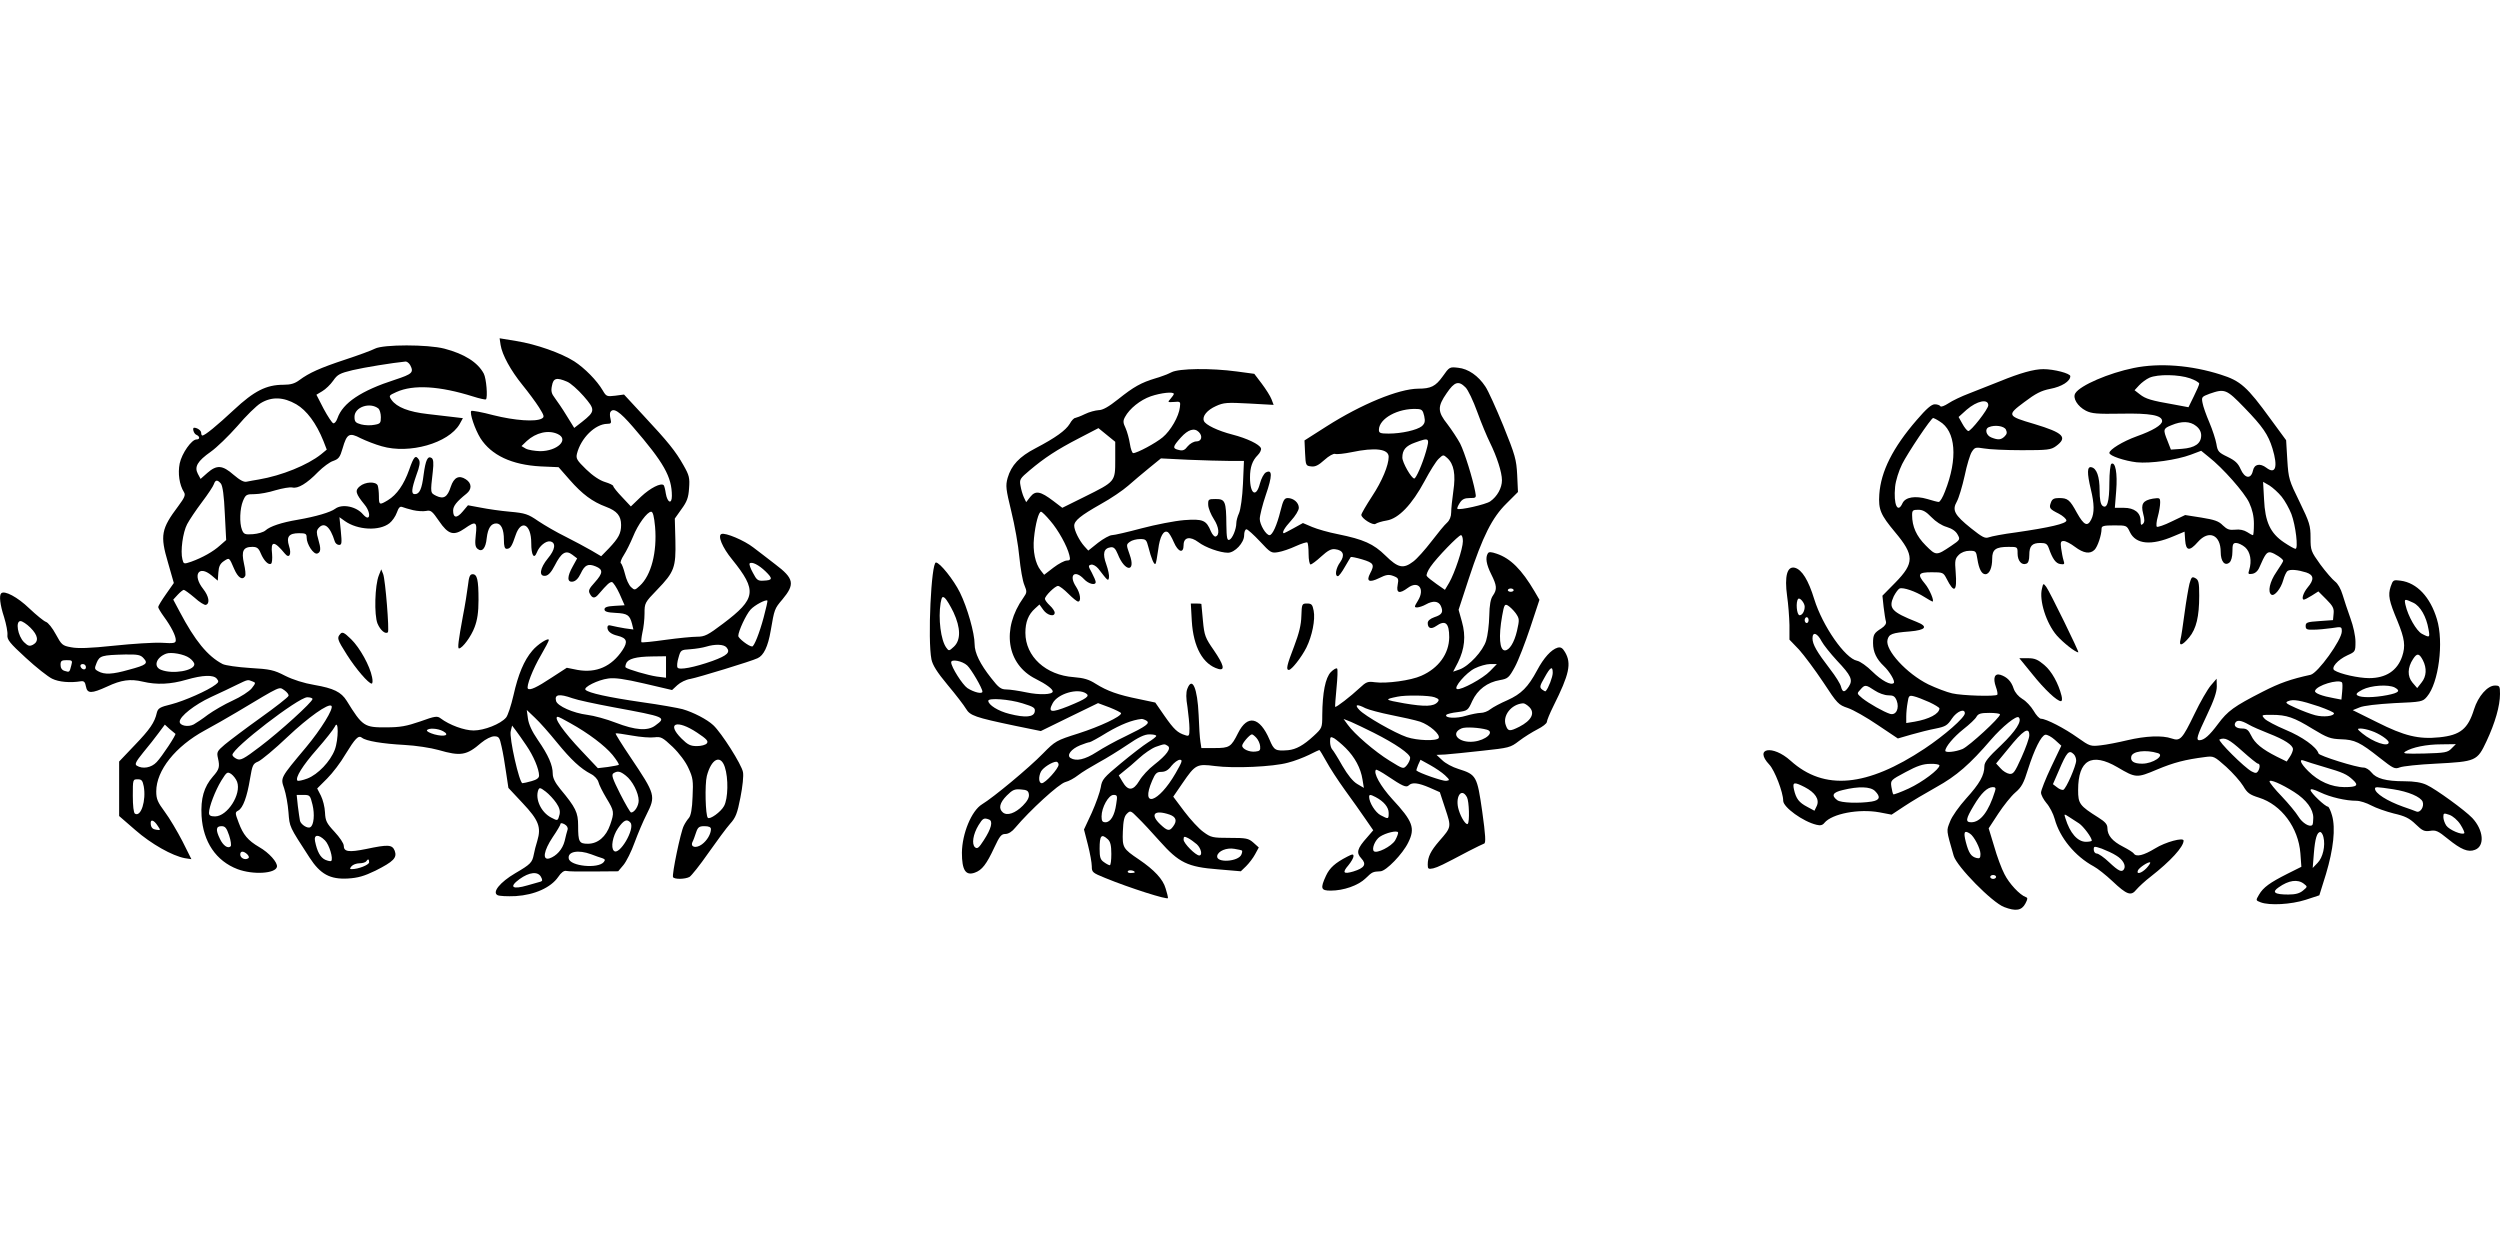
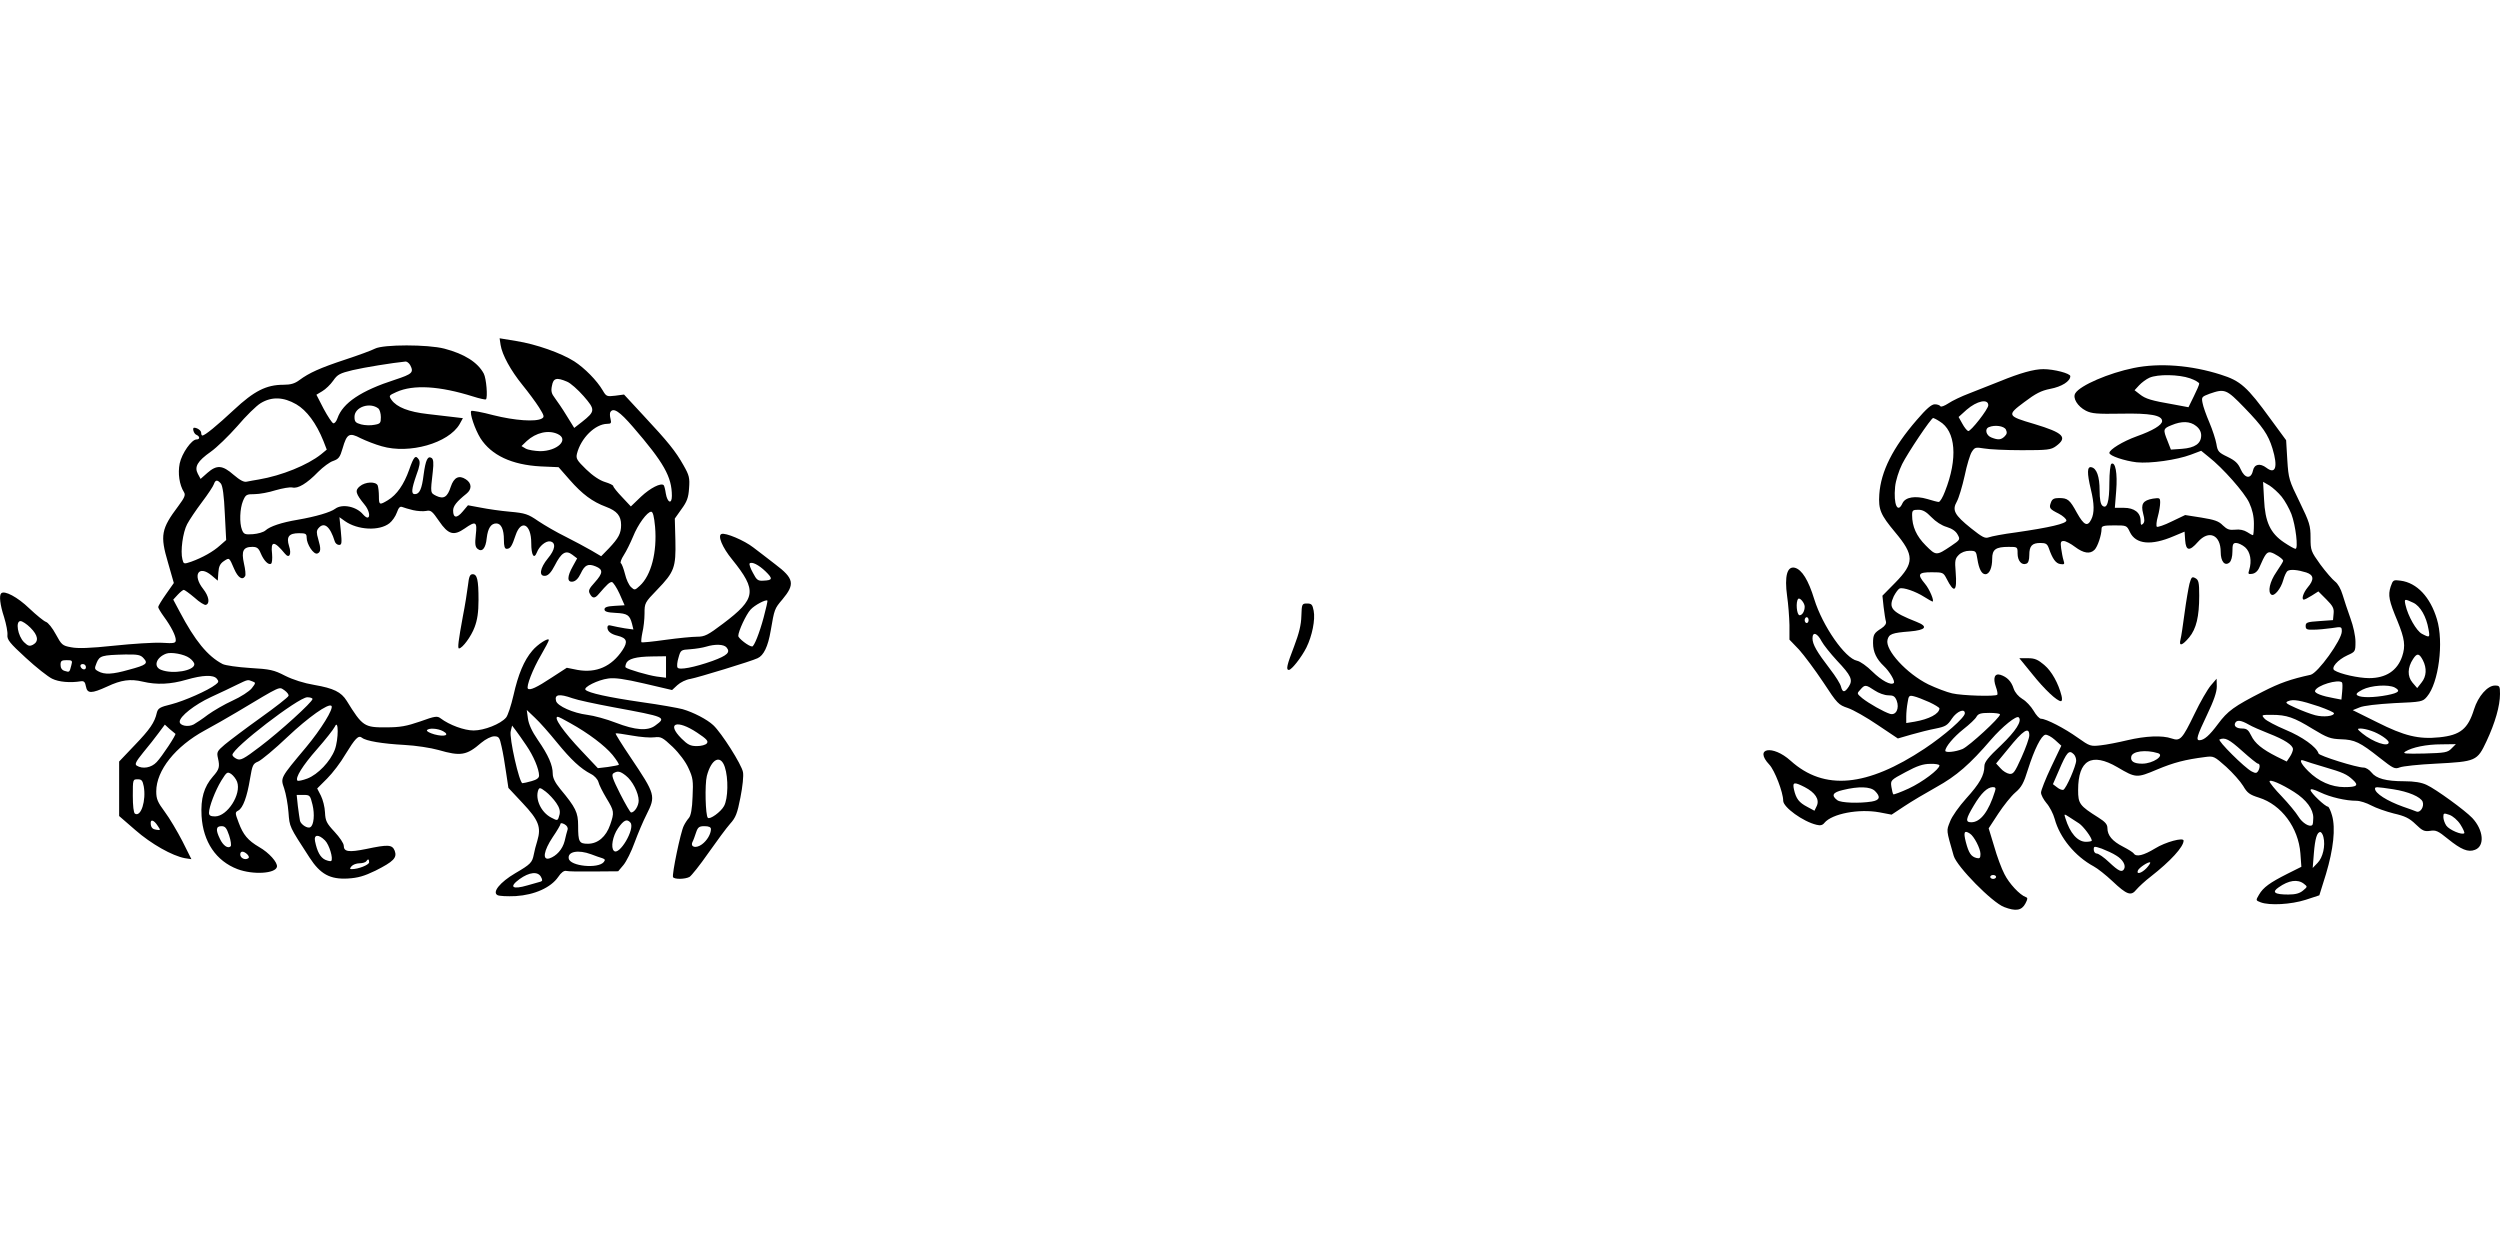
<svg xmlns="http://www.w3.org/2000/svg" version="1.0" width="1280pt" height="640pt" viewBox="0 0 1280 640" preserveAspectRatio="xMidYMid meet">
  <g transform="translate(0,640) scale(0.1,-0.1)" fill="#000000" stroke="none">
    <path d="M2563 4634 c8 -51 52 -131 112 -205 30 -37 68 -88 85 -115 27 -43 28 -49 14 -57 -32 -18 -139 -10 -247 17 -60 16 -111 25 -114 22 -10 -10 19 -95 47 -140 56 -87 160 -136 308 -144 l92 -4 57 -65 c64 -73 116 -112 186 -138 56 -21 77 -46 77 -93 0 -43 -13 -67 -62 -119 l-40 -41 -51 30 c-28 16 -87 48 -131 70 -45 22 -107 58 -140 80 -52 36 -67 41 -145 48 -47 4 -115 14 -150 21 l-65 12 -27 -32 c-30 -36 -49 -34 -49 5 0 23 18 46 68 86 29 23 28 54 -3 74 -35 23 -61 10 -77 -38 -17 -53 -36 -65 -74 -47 -31 16 -31 12 -18 125 5 44 3 63 -6 69 -20 13 -31 -10 -41 -85 -9 -74 -21 -100 -45 -100 -20 0 -17 26 8 98 17 45 20 66 13 78 -17 27 -26 18 -50 -51 -27 -76 -63 -128 -109 -156 -43 -26 -46 -25 -46 20 0 22 -3 46 -6 55 -9 22 -64 20 -92 -4 -26 -21 -21 -38 24 -93 24 -28 32 -67 15 -67 -5 0 -14 7 -22 16 -34 41 -107 56 -143 29 -24 -18 -99 -40 -191 -56 -84 -14 -143 -34 -166 -55 -10 -9 -39 -17 -64 -19 -41 -3 -47 0 -56 22 -14 36 -11 109 5 148 14 33 18 35 60 35 24 0 73 9 107 20 35 10 74 17 86 14 28 -7 74 20 132 80 25 25 60 51 77 56 28 10 35 19 48 64 22 76 34 83 93 52 27 -13 75 -32 108 -41 141 -41 341 16 398 113 l17 31 -42 5 c-24 3 -85 10 -137 16 -99 11 -159 35 -186 72 -15 22 -15 23 25 41 87 39 220 31 392 -23 34 -11 64 -17 66 -15 10 10 2 107 -11 132 -31 58 -99 101 -202 128 -85 22 -312 22 -355 0 -17 -9 -85 -34 -152 -56 -130 -43 -185 -68 -235 -105 -24 -18 -45 -24 -82 -24 -88 0 -150 -32 -253 -128 -88 -82 -149 -132 -162 -132 -3 0 -6 6 -6 14 0 12 -20 26 -36 26 -11 0 -2 -31 11 -36 19 -8 20 -24 1 -24 -25 0 -75 -71 -86 -123 -10 -50 -2 -109 22 -147 9 -14 3 -28 -29 -71 -88 -117 -94 -150 -53 -289 l30 -105 -40 -57 c-22 -31 -40 -61 -40 -66 0 -5 13 -27 29 -49 38 -52 61 -98 61 -120 0 -16 -8 -18 -72 -14 -40 2 -150 -5 -245 -15 -123 -13 -185 -15 -219 -8 -45 8 -49 13 -78 66 -17 32 -40 61 -51 64 -11 4 -49 35 -85 69 -60 58 -128 94 -144 77 -11 -11 -6 -58 15 -122 11 -36 19 -77 17 -92 -2 -23 12 -41 94 -116 53 -49 114 -97 135 -107 34 -17 93 -22 148 -13 15 2 21 -4 25 -27 7 -37 28 -37 109 0 72 34 119 40 182 25 72 -17 142 -14 224 10 83 24 138 26 155 5 11 -13 10 -18 -6 -30 -38 -30 -161 -84 -227 -101 -58 -14 -68 -20 -74 -43 -11 -50 -36 -86 -114 -167 l-79 -83 0 -139 0 -140 83 -72 c81 -71 189 -132 254 -144 l33 -5 -46 92 c-26 50 -66 118 -90 150 -37 50 -44 66 -44 105 0 108 99 231 248 312 46 25 120 67 165 94 234 140 214 130 243 112 14 -10 24 -23 21 -29 -2 -7 -66 -57 -143 -112 -77 -55 -159 -117 -183 -137 -40 -34 -42 -39 -35 -70 10 -44 7 -57 -26 -94 -46 -53 -63 -112 -58 -202 8 -132 74 -230 184 -272 80 -30 195 -23 202 12 4 22 -40 72 -91 101 -58 34 -82 63 -105 125 -19 50 -19 53 -2 62 24 13 45 70 60 162 12 71 15 78 42 89 16 7 84 63 150 126 107 101 210 174 225 159 13 -13 -54 -121 -130 -212 -134 -160 -131 -155 -112 -211 9 -27 19 -81 22 -122 6 -77 3 -70 108 -232 55 -85 105 -112 196 -107 51 3 83 12 141 40 93 47 112 66 99 102 -13 32 -33 33 -147 9 -89 -18 -114 -14 -114 17 0 12 -21 43 -47 71 -41 44 -47 56 -49 99 -1 28 -11 66 -21 86 l-19 37 51 51 c28 28 70 83 93 123 51 83 67 100 85 86 20 -17 106 -31 217 -37 59 -3 136 -15 175 -26 114 -33 144 -28 219 37 23 19 51 33 66 33 24 0 28 -5 38 -52 7 -29 17 -89 23 -132 l12 -80 73 -78 c82 -87 96 -123 75 -193 -7 -22 -15 -53 -18 -70 -8 -41 -16 -50 -95 -96 -78 -46 -119 -97 -91 -112 8 -5 51 -7 94 -5 96 6 180 44 217 98 15 23 30 33 40 31 10 -3 73 -4 142 -3 l125 1 27 32 c15 18 41 70 57 115 17 46 44 110 61 143 48 96 47 102 -82 294 -44 65 -78 120 -76 122 2 2 39 -3 83 -11 44 -8 96 -12 116 -9 33 4 41 0 93 -49 34 -33 67 -77 81 -109 23 -49 25 -65 21 -146 -2 -62 -9 -98 -19 -109 -8 -9 -20 -27 -26 -40 -16 -30 -62 -252 -55 -263 7 -12 61 -11 84 1 10 6 54 61 97 123 43 61 93 129 111 149 29 32 37 53 53 135 11 56 17 111 13 130 -7 39 -110 201 -152 240 -32 30 -102 66 -157 82 -22 6 -116 23 -210 36 -172 25 -271 47 -287 63 -13 13 63 51 116 58 33 5 83 -2 186 -26 l141 -33 27 25 c15 14 45 29 67 32 38 7 314 91 344 106 31 14 53 59 67 141 19 110 19 112 60 160 65 78 60 107 -37 180 -39 30 -89 69 -112 86 -46 36 -143 77 -163 69 -21 -8 4 -69 55 -131 128 -159 123 -200 -47 -328 -78 -59 -94 -67 -133 -67 -24 0 -97 -7 -162 -16 -64 -9 -120 -15 -123 -12 -2 3 0 25 5 49 6 24 11 68 11 98 0 53 1 56 65 122 88 91 96 114 93 252 l-3 112 34 48 c28 38 36 59 39 107 4 53 1 66 -28 117 -41 73 -80 121 -205 255 l-100 108 -45 -6 c-43 -5 -46 -4 -64 27 -30 51 -92 114 -146 149 -66 42 -195 88 -297 104 l-85 14 5 -34z m-463 -103 c20 -38 11 -46 -77 -75 -174 -56 -268 -119 -295 -197 -6 -17 -15 -28 -22 -26 -6 2 -28 35 -49 74 l-37 72 30 18 c17 10 42 34 56 54 22 32 34 38 100 54 60 14 201 37 271 44 7 0 17 -8 23 -18z m803 -85 c18 -7 56 -41 85 -74 61 -70 60 -78 -8 -132 l-40 -31 -39 63 c-21 35 -49 75 -60 90 -17 22 -21 35 -15 63 7 39 23 44 77 21z m-1386 -116 c53 -31 102 -96 139 -188 l17 -44 -29 -24 c-69 -55 -201 -109 -319 -129 -22 -3 -49 -9 -61 -11 -15 -4 -35 7 -68 35 -57 50 -86 52 -134 10 l-35 -31 -14 26 c-19 36 -2 65 66 113 30 21 91 80 136 131 44 52 98 105 120 118 56 34 116 32 182 -6z m421 -22 c6 -6 12 -25 12 -44 0 -30 -3 -34 -33 -39 -18 -4 -49 -3 -68 2 -29 8 -34 14 -34 39 0 50 79 77 123 42z m1303 -94 c158 -183 199 -255 199 -353 0 -45 -23 -35 -31 12 -3 21 -8 40 -11 43 -14 13 -68 -14 -116 -59 l-52 -50 -45 48 c-25 26 -45 51 -45 56 0 5 -19 14 -42 21 -27 8 -63 32 -97 65 -47 46 -53 55 -47 80 20 80 93 152 155 153 20 0 22 4 17 25 -4 14 -4 30 -1 35 15 25 47 4 116 -76z m-386 -36 c61 -28 -1 -88 -90 -88 -27 1 -60 6 -73 13 l-22 13 27 26 c47 43 110 58 158 36z m-1724 -254 c9 -12 16 -61 20 -153 l7 -136 -32 -28 c-34 -31 -89 -62 -147 -83 -38 -13 -39 -12 -45 12 -11 42 2 138 24 180 11 21 45 72 76 113 31 41 58 82 61 92 8 23 18 24 36 3z m984 -136 c22 -5 52 -7 67 -4 24 5 31 -1 66 -52 47 -69 75 -77 131 -38 57 40 65 36 57 -33 -5 -46 -3 -61 9 -71 23 -19 42 2 47 55 6 51 22 75 49 75 25 0 39 -30 39 -84 0 -33 4 -46 14 -46 19 0 27 13 46 70 28 83 80 57 80 -40 0 -63 14 -86 29 -48 12 32 46 60 68 56 31 -6 26 -42 -12 -87 -41 -50 -48 -94 -12 -89 15 2 30 19 47 52 34 67 57 81 90 56 l25 -19 -22 -40 c-30 -53 -30 -83 -1 -79 15 2 29 16 41 41 21 45 38 53 77 37 39 -16 38 -34 -5 -82 -29 -32 -34 -42 -25 -58 13 -25 26 -25 45 -2 44 51 56 62 68 62 6 -1 24 -27 39 -60 l26 -59 -51 -3 c-38 -2 -52 -7 -52 -18 0 -11 14 -16 57 -18 61 -3 72 -11 84 -56 l7 -29 -44 6 c-24 4 -54 10 -66 13 -17 5 -23 2 -23 -9 0 -19 18 -34 52 -42 48 -12 54 -30 25 -74 -56 -84 -134 -118 -230 -101 l-55 11 -77 -50 c-77 -51 -112 -67 -122 -57 -10 10 25 101 67 172 22 38 40 72 40 77 0 15 -58 -22 -85 -55 -42 -49 -72 -121 -96 -228 -12 -52 -29 -104 -38 -114 -28 -33 -112 -66 -166 -66 -48 0 -124 28 -169 62 -17 13 -28 12 -105 -16 -70 -24 -102 -30 -173 -30 -113 -1 -122 5 -203 136 -28 45 -67 64 -165 81 -54 9 -110 27 -150 47 -58 30 -77 34 -180 40 -63 4 -126 13 -140 20 -77 40 -142 120 -220 268 l-33 62 23 25 c13 14 27 25 31 25 4 0 29 -18 55 -40 25 -23 51 -39 58 -37 22 7 16 44 -14 82 -56 71 -23 124 43 69 l32 -27 3 42 c2 31 9 45 28 58 29 19 27 20 53 -40 19 -44 42 -60 56 -37 4 6 1 35 -6 65 -14 64 -4 85 43 85 23 0 32 -6 43 -33 16 -38 40 -62 53 -53 5 3 7 25 5 50 -8 68 10 69 66 1 22 -27 35 -3 21 39 -15 48 -1 66 51 66 34 0 39 -3 39 -22 0 -35 36 -89 55 -82 18 7 19 24 4 75 -9 30 -9 42 1 54 29 35 60 11 84 -67 3 -10 13 -18 22 -18 14 0 15 9 9 71 l-7 71 28 -20 c65 -46 176 -52 228 -11 14 11 31 35 38 55 9 25 16 33 28 28 8 -3 33 -11 55 -16z m1239 -85 c11 -130 -20 -249 -78 -302 -25 -23 -27 -24 -45 -7 -11 10 -25 40 -31 67 -7 27 -16 52 -21 55 -5 3 2 22 15 42 13 20 34 63 47 94 25 63 73 128 93 128 9 0 15 -24 20 -77z m566 -229 c38 -37 36 -45 -11 -47 -28 -2 -35 3 -54 40 -13 23 -20 44 -17 48 11 11 47 -7 82 -41z m-10 -235 c-22 -82 -49 -149 -59 -149 -17 0 -71 42 -71 54 0 24 40 110 63 135 21 23 78 53 86 46 2 -2 -7 -41 -19 -86z m-3754 -53 c39 -39 44 -70 13 -87 -18 -9 -25 -7 -46 13 -32 32 -45 108 -18 108 9 0 32 -15 51 -34z m3564 -101 c21 -25 4 -41 -72 -69 -93 -33 -171 -48 -179 -34 -4 6 -2 29 5 51 11 39 12 40 61 43 28 2 64 8 80 13 46 14 91 13 105 -4z m-2750 -54 c14 -10 25 -24 25 -32 0 -33 -110 -52 -169 -29 -42 15 -28 63 24 83 25 10 93 -2 120 -22z m-235 -1 c25 -27 15 -35 -75 -59 -84 -24 -125 -26 -157 -8 -20 11 -20 14 -8 44 15 36 27 39 146 42 65 1 79 -2 94 -19z m2675 -45 l0 -55 -47 6 c-43 6 -150 37 -160 47 -2 2 -1 11 3 20 9 24 51 35 132 36 l72 1 0 -55z m-3045 8 c-9 -35 -9 -36 -34 -28 -14 4 -21 15 -21 31 0 20 5 24 31 24 29 0 31 -2 24 -27z m75 -9 c0 -17 -22 -14 -28 4 -2 7 3 12 12 12 9 0 16 -7 16 -16z m853 -73 c17 -6 17 -8 -4 -35 -13 -16 -56 -44 -98 -63 -42 -19 -98 -52 -126 -72 -27 -21 -61 -43 -73 -50 -28 -15 -72 -7 -72 14 0 27 76 87 160 126 47 22 108 50 135 64 56 27 53 26 78 16z m1638 -86 c24 -9 118 -29 209 -46 270 -50 273 -51 216 -93 -39 -30 -103 -25 -204 14 -46 18 -112 36 -145 40 -72 9 -153 45 -160 71 -9 34 16 38 84 14z m-1331 -4 c0 -15 -167 -167 -269 -244 -84 -64 -99 -71 -118 -63 -13 6 -23 15 -23 21 0 35 337 294 383 295 15 0 27 -4 27 -9z m1252 -223 c72 -88 120 -133 174 -161 18 -9 34 -27 38 -41 3 -14 22 -51 41 -83 40 -66 41 -72 19 -136 -21 -61 -63 -97 -114 -97 -45 0 -50 9 -50 93 0 67 -12 92 -92 188 -26 32 -38 56 -38 78 0 43 -22 94 -76 172 -31 45 -47 81 -51 110 l-6 44 42 -40 c24 -22 74 -79 113 -127z m67 100 c94 -52 178 -116 217 -163 20 -25 35 -48 32 -51 -3 -2 -28 -7 -56 -11 l-51 -6 -83 88 c-94 99 -147 175 -122 175 4 0 32 -14 63 -32z m-1205 -137 c-23 -60 -86 -126 -140 -147 -24 -9 -47 -14 -51 -11 -13 14 26 77 100 161 44 50 84 101 91 115 20 45 20 -65 0 -118z m-816 82 c6 -3 -69 -117 -96 -145 -27 -29 -72 -37 -102 -18 -11 7 -5 20 33 67 27 32 62 77 79 100 l32 43 25 -23 c14 -12 28 -23 29 -24z m2671 6 c50 -33 59 -44 50 -55 -6 -8 -29 -14 -51 -14 -33 0 -47 7 -79 39 -79 79 -24 99 80 30z m-874 -66 c37 -54 65 -121 65 -154 0 -12 -12 -21 -37 -28 -21 -6 -43 -11 -48 -11 -16 0 -69 234 -60 267 l7 28 19 -25 c10 -14 35 -48 54 -77z m-426 73 c36 -20 7 -30 -45 -16 -24 7 -41 16 -38 21 8 13 56 10 83 -5z m1442 -183 c19 -57 17 -162 -4 -200 -16 -30 -73 -71 -83 -60 -12 12 -16 170 -5 214 23 88 70 112 92 46z m-2497 -76 c23 -63 -50 -177 -113 -177 -23 0 -31 5 -31 18 0 31 32 114 63 165 28 45 31 47 51 34 11 -8 25 -26 30 -40z m1990 32 c34 -26 66 -89 66 -128 0 -27 -21 -61 -39 -61 -4 0 -29 43 -56 96 -39 78 -46 97 -34 105 21 13 34 11 63 -12z m-2468 -55 c13 -72 -14 -159 -45 -140 -7 4 -11 41 -11 92 0 83 0 84 25 84 20 0 25 -6 31 -36z m2112 -85 c16 -23 21 -41 17 -59 -9 -34 -9 -34 -43 -16 -52 27 -83 95 -66 141 6 14 10 13 38 -8 17 -13 41 -39 54 -58z m-1248 -9 c12 -49 7 -105 -11 -115 -13 -9 -47 12 -53 32 -2 10 -7 44 -11 76 l-6 57 34 0 c34 0 35 -2 47 -50z m-792 -109 c15 -22 15 -23 -9 -19 -16 2 -25 10 -27 27 -4 29 15 25 36 -8z m2420 17 c25 -31 -58 -172 -85 -144 -17 16 -6 76 21 115 30 43 46 50 64 29z m-322 -36 c-3 -9 -10 -35 -15 -58 -11 -43 -42 -77 -78 -89 -38 -11 -29 40 17 109 22 32 40 63 40 68 0 5 9 4 20 -2 13 -7 19 -18 16 -28z m-1733 -29 c9 -27 12 -52 8 -56 -14 -14 -39 4 -55 38 -23 47 -20 65 8 65 19 0 26 -9 39 -47z m2467 32 c0 -25 -20 -59 -46 -78 -30 -22 -60 -15 -49 11 5 9 13 32 19 50 9 27 16 32 43 32 22 0 33 -5 33 -15z m-1976 -58 c22 -22 43 -93 32 -105 -3 -3 -17 0 -31 6 -25 12 -41 41 -52 95 -7 35 18 37 51 4z m-398 -71 c9 -10 11 -17 4 -21 -16 -10 -40 2 -40 20 0 19 17 19 36 1z m1761 0 c21 -8 46 -17 57 -20 14 -5 16 -9 7 -20 -29 -35 -172 -21 -179 18 -7 36 48 47 115 22z m-1137 -41 c0 -13 -55 -35 -89 -35 -11 0 -11 3 -1 15 7 8 25 15 41 15 15 0 31 5 34 10 9 14 15 12 15 -5z m880 -75 c8 -15 8 -21 -2 -24 -7 -2 -37 -11 -67 -19 -78 -23 -97 -9 -41 32 50 36 94 41 110 11z" />
-     <path d="M1940 3455 c-21 -51 -25 -204 -7 -248 15 -35 41 -56 53 -44 8 8 -13 268 -24 297 l-10 25 -12 -30z" />
    <path d="M2396 3403 c-4 -32 -15 -103 -26 -158 -23 -125 -28 -165 -20 -165 17 0 63 62 80 109 14 37 20 76 20 139 0 104 -7 132 -30 132 -14 0 -19 -12 -24 -57z" />
-     <path d="M1743 3155 c-19 -21 -17 -28 33 -107 47 -74 111 -148 127 -148 5 0 6 15 2 33 -11 58 -63 151 -107 194 -36 35 -45 39 -55 28z" />
    <path d="M10925 4516 c-128 -26 -274 -89 -299 -129 -16 -24 11 -68 54 -90 30 -15 57 -17 180 -15 149 3 210 -8 210 -38 0 -20 -48 -49 -130 -78 -72 -26 -140 -68 -140 -85 0 -15 79 -41 140 -48 70 -7 205 12 277 39 l53 20 38 -31 c72 -56 184 -183 208 -235 16 -35 24 -69 24 -108 0 -32 -2 -58 -5 -58 -3 0 -17 7 -30 16 -16 10 -38 15 -61 12 -29 -3 -41 1 -63 22 -21 22 -43 29 -110 40 l-83 13 -69 -33 c-38 -19 -72 -30 -76 -27 -4 4 -2 28 5 52 7 25 12 57 12 71 0 25 -2 26 -37 21 -51 -9 -63 -27 -50 -77 8 -30 8 -43 -1 -52 -9 -9 -12 -6 -12 15 0 42 -32 67 -86 67 l-46 0 7 88 c7 88 -4 150 -25 137 -5 -3 -10 -47 -10 -96 0 -99 -12 -138 -36 -118 -9 8 -14 33 -14 78 0 71 -15 114 -43 119 -21 4 -22 -29 -2 -113 18 -74 19 -122 2 -155 -19 -38 -37 -30 -73 34 -37 68 -47 76 -92 76 -25 0 -35 -5 -41 -22 -11 -29 -8 -34 40 -58 21 -11 39 -27 39 -35 0 -16 -86 -36 -259 -61 -63 -8 -125 -20 -138 -25 -20 -7 -33 0 -91 46 -86 69 -98 93 -73 137 10 18 28 78 40 132 11 54 28 110 37 123 15 23 19 24 62 17 26 -5 113 -9 194 -9 133 0 149 2 175 21 61 45 38 68 -111 113 -140 41 -142 45 -52 112 58 44 87 59 133 68 59 11 103 39 103 65 0 14 -83 36 -138 36 -49 0 -119 -20 -222 -62 -47 -19 -118 -47 -157 -62 -40 -15 -88 -38 -107 -51 -20 -13 -38 -20 -41 -15 -4 6 -17 10 -29 10 -17 0 -43 -23 -92 -80 -123 -142 -184 -264 -192 -381 -5 -78 6 -104 81 -194 99 -118 99 -158 1 -258 l-66 -67 6 -57 c4 -32 9 -66 12 -75 3 -11 -5 -23 -23 -35 -38 -24 -43 -32 -43 -76 0 -45 18 -82 55 -117 29 -27 60 -79 51 -87 -14 -14 -63 13 -109 58 -28 28 -63 53 -79 56 -61 12 -176 177 -219 315 -30 98 -63 151 -99 161 -40 10 -54 -43 -40 -145 6 -40 11 -107 12 -148 l0 -75 49 -51 c26 -29 82 -104 124 -167 72 -110 78 -116 126 -132 27 -9 96 -48 153 -87 l103 -69 69 20 c38 11 94 25 126 31 49 10 59 16 82 51 25 37 66 54 66 27 0 -22 -104 -113 -206 -181 -295 -196 -514 -217 -686 -62 -92 83 -190 66 -109 -20 27 -28 71 -142 71 -185 0 -33 102 -107 171 -123 19 -5 31 -2 40 10 39 47 176 73 281 54 l63 -12 65 43 c36 24 110 68 164 98 103 57 172 117 280 243 58 67 131 126 142 114 18 -18 -14 -69 -91 -143 -66 -62 -85 -86 -85 -107 0 -46 -24 -89 -93 -165 -36 -40 -74 -93 -83 -119 -19 -48 -20 -39 19 -175 16 -55 197 -239 258 -262 60 -23 90 -18 109 18 12 23 13 29 2 33 -31 11 -85 69 -109 117 -15 28 -39 93 -53 143 l-28 92 49 75 c27 41 66 90 87 108 32 27 44 49 65 118 33 104 68 174 89 178 9 2 31 -10 49 -26 l33 -30 -52 -109 c-29 -61 -52 -120 -52 -131 0 -12 13 -36 28 -54 16 -18 35 -55 42 -81 26 -96 104 -191 200 -243 19 -10 62 -44 95 -75 75 -71 96 -78 123 -44 12 14 45 45 74 67 101 79 168 152 168 184 0 18 -93 -7 -146 -40 -59 -36 -97 -45 -109 -26 -4 6 -28 21 -55 35 -55 28 -80 58 -80 95 0 19 -11 32 -46 54 -97 61 -104 71 -104 141 0 154 69 194 201 117 95 -56 99 -56 203 -12 86 36 144 51 246 64 44 6 47 4 108 -50 34 -31 73 -75 87 -98 21 -36 33 -45 81 -60 115 -36 202 -154 212 -285 l5 -69 -72 -36 c-89 -45 -123 -69 -145 -107 -17 -29 -17 -29 9 -39 45 -17 155 -11 230 13 l70 23 34 109 c38 127 50 234 31 300 -7 25 -17 45 -21 45 -14 0 -89 71 -89 85 0 8 16 4 50 -12 52 -25 131 -43 185 -43 18 0 52 -11 76 -24 24 -13 76 -31 115 -41 57 -13 80 -24 112 -55 35 -34 45 -38 74 -34 29 5 41 0 91 -41 68 -55 104 -70 139 -56 51 19 44 101 -14 163 -37 39 -187 148 -233 169 -27 13 -64 19 -115 19 -94 0 -144 14 -168 45 -11 14 -29 25 -40 25 -36 0 -227 60 -231 72 -10 34 -84 86 -168 121 -50 21 -99 47 -108 57 -18 20 -17 20 36 20 77 0 114 -13 210 -72 74 -45 91 -51 144 -53 71 -2 98 -15 199 -95 70 -55 77 -59 103 -49 15 6 98 15 183 19 208 11 213 13 261 115 44 94 69 181 69 242 0 40 -2 43 -26 43 -38 0 -86 -55 -107 -122 -31 -100 -70 -132 -177 -143 -107 -11 -180 7 -319 77 l-125 62 35 14 c20 9 91 17 178 22 140 6 145 7 167 33 60 70 87 279 51 397 -34 113 -102 186 -186 197 -37 5 -39 4 -51 -31 -14 -44 -9 -71 36 -178 36 -89 41 -125 23 -179 -25 -73 -83 -111 -169 -111 -54 0 -149 21 -178 40 -19 13 17 54 67 77 40 18 41 19 41 69 0 30 -11 80 -26 121 -14 39 -32 93 -40 120 -9 30 -24 57 -39 68 -13 10 -47 49 -75 87 -48 67 -50 72 -50 137 0 62 -5 78 -56 183 -54 110 -57 119 -63 215 l-6 101 -80 109 c-120 165 -153 195 -255 227 -150 48 -313 61 -445 34z m288 -53 c26 -9 47 -22 47 -27 0 -6 -13 -36 -28 -66 l-27 -55 -75 14 c-116 20 -145 29 -174 52 l-27 21 23 25 c13 14 37 32 53 39 43 19 151 17 208 -3z m278 -150 c95 -98 122 -138 144 -209 29 -95 16 -135 -31 -99 -33 25 -62 19 -69 -15 -10 -45 -42 -40 -63 8 -13 30 -28 44 -67 63 -46 22 -51 28 -57 66 -4 23 -20 72 -36 110 -16 37 -32 82 -35 100 -6 30 -4 32 36 47 78 27 86 24 178 -71z m-1311 12 c0 -20 -91 -136 -103 -132 -6 2 -20 19 -30 38 l-19 34 41 37 c53 46 111 58 111 23z m-250 -82 c84 -49 95 -191 28 -360 -11 -29 -25 -53 -32 -53 -6 0 -32 7 -58 15 -62 18 -112 10 -127 -21 -25 -56 -47 -7 -38 84 3 31 19 82 36 116 28 56 148 236 159 236 2 0 17 -7 32 -17z m1314 -24 c17 -13 26 -30 26 -48 0 -42 -32 -64 -98 -69 l-57 -4 -17 44 c-24 59 -23 64 20 81 52 22 95 21 126 -4z m-974 -18 c7 -15 6 -23 -6 -35 -18 -18 -33 -20 -68 -6 -27 10 -36 44 -13 53 31 13 77 6 87 -12z m1412 -344 c17 -21 39 -61 50 -89 22 -59 36 -178 21 -178 -6 0 -32 15 -59 33 -70 47 -97 105 -102 220 l-5 90 33 -19 c17 -11 45 -36 62 -57z m-1793 -105 c22 -23 53 -43 78 -50 29 -9 47 -22 56 -39 14 -25 13 -27 -33 -58 -76 -51 -77 -51 -130 2 -48 48 -70 97 -70 156 0 24 4 27 32 27 23 0 40 -10 67 -38z m1016 -76 c30 -63 109 -71 225 -21 l55 23 3 -44 c4 -55 22 -58 65 -9 56 64 117 37 117 -51 0 -49 21 -74 45 -54 9 8 15 30 15 56 0 37 3 44 19 44 11 0 32 -10 46 -22 27 -24 35 -70 21 -116 -7 -21 -5 -23 15 -20 15 2 29 14 37 33 29 67 38 80 57 77 20 -4 64 -33 65 -43 0 -4 -16 -30 -35 -58 -34 -49 -46 -103 -25 -116 15 -9 48 31 60 74 6 22 16 44 23 48 14 9 50 6 95 -8 39 -13 42 -36 7 -77 -23 -28 -33 -62 -19 -62 4 0 22 9 41 21 l33 21 41 -41 c33 -33 40 -46 37 -73 l-3 -33 -70 -5 c-62 -4 -70 -7 -70 -25 0 -17 6 -20 40 -19 22 0 64 4 93 8 51 8 52 8 52 -17 0 -43 -123 -214 -160 -222 -101 -22 -158 -42 -244 -86 -149 -76 -180 -99 -230 -166 -43 -58 -71 -83 -95 -83 -19 0 -12 23 39 130 35 73 50 117 50 145 l-1 40 -30 -35 c-16 -19 -54 -84 -83 -145 -63 -130 -73 -141 -117 -126 -48 17 -134 13 -227 -9 -46 -11 -107 -23 -136 -26 -52 -6 -56 -5 -118 39 -67 48 -162 97 -188 97 -8 0 -25 18 -38 41 -13 22 -39 50 -57 60 -21 13 -38 33 -45 53 -12 38 -34 60 -68 71 -30 9 -39 -17 -23 -62 7 -19 10 -37 7 -40 -9 -10 -180 -5 -231 7 -27 6 -82 27 -122 46 -111 55 -222 176 -209 228 7 30 24 36 114 43 83 7 96 25 35 49 -129 51 -145 70 -117 131 10 19 23 37 30 40 19 7 82 -15 126 -43 21 -13 40 -24 42 -24 12 0 -15 64 -38 91 -41 49 -35 59 34 59 57 0 60 -1 76 -32 40 -79 55 -69 47 33 -5 59 -3 69 16 88 13 13 34 21 55 21 32 0 34 -2 40 -41 8 -52 22 -79 41 -79 21 0 35 33 35 79 0 48 18 61 84 61 46 0 46 0 46 -34 0 -37 21 -62 45 -52 10 3 15 19 15 44 0 47 14 62 57 62 28 0 35 -5 43 -27 19 -55 36 -78 59 -81 21 -3 23 -1 16 20 -4 12 -9 40 -12 61 -4 31 -2 37 13 37 11 0 37 -14 58 -30 44 -33 77 -38 100 -15 16 16 36 76 36 108 0 14 10 17 65 17 63 0 64 0 80 -34z m-1665 -382 c0 -23 -12 -44 -26 -44 -15 0 -21 70 -7 84 9 8 33 -22 33 -40z m3116 20 c36 -17 67 -71 78 -136 8 -43 6 -44 -34 -23 -28 15 -71 90 -84 148 -7 32 -5 32 40 11z m-3096 -89 c0 -8 -4 -15 -10 -15 -5 0 -10 7 -10 15 0 8 5 15 10 15 6 0 10 -7 10 -15z m67 -109 c9 -17 44 -61 78 -98 73 -77 83 -99 61 -133 -21 -32 -32 -32 -40 -1 -3 14 -28 54 -56 90 -69 90 -90 127 -90 158 0 36 25 27 47 -16z m3078 -96 c21 -41 19 -83 -7 -115 l-22 -28 -24 28 c-27 32 -26 77 3 121 20 31 31 30 50 -6z m-414 -114 c3 -3 3 -24 1 -46 l-4 -42 -37 7 c-62 11 -102 26 -98 38 8 28 119 61 138 43z m-2393 -41 c21 -14 51 -25 70 -25 26 0 34 -5 43 -27 15 -40 -3 -77 -34 -68 -32 10 -108 53 -142 80 -28 24 -29 24 -10 44 23 27 28 26 73 -4z m2663 15 c31 -17 22 -27 -38 -39 -67 -13 -133 -14 -152 -2 -11 7 -5 14 25 30 43 22 132 28 165 11z m-2383 -75 c28 -13 52 -28 52 -32 -1 -28 -53 -55 -127 -68 l-43 -7 0 34 c0 18 3 50 7 71 5 35 8 38 32 32 14 -3 50 -17 79 -30z m1995 -22 c42 -15 77 -30 77 -35 0 -15 -54 -21 -96 -10 -23 6 -68 23 -101 38 -49 22 -55 27 -38 34 26 11 62 5 158 -27z m-1633 -41 c0 -17 -158 -162 -192 -177 -37 -15 -88 -20 -88 -9 0 20 43 71 92 110 32 25 63 54 68 65 9 15 22 19 65 19 30 0 55 -3 55 -8z m1272 -51 c18 -11 65 -31 103 -46 82 -32 125 -60 125 -81 0 -8 -7 -26 -16 -39 l-16 -24 -51 25 c-75 38 -112 68 -131 108 -14 29 -23 36 -46 36 -30 0 -45 13 -35 30 9 15 30 12 67 -9z m629 -33 c40 -13 89 -46 89 -59 0 -26 -80 1 -135 46 -27 22 -28 25 -9 25 12 0 36 -5 55 -12z m-1751 -23 c0 -14 -18 -64 -40 -113 -34 -76 -42 -87 -62 -84 -13 2 -33 14 -45 28 l-23 25 61 74 c78 97 109 117 109 70z m1090 -80 c40 -36 76 -65 81 -65 11 0 11 -21 0 -39 -7 -10 -13 -11 -32 -1 -37 19 -177 159 -165 164 28 12 49 1 116 -59z m1072 13 c-20 -21 -34 -23 -140 -26 -96 -2 -113 -1 -97 10 36 22 108 37 185 37 l74 1 -22 -22z m-1504 -24 c38 -11 -24 -54 -80 -54 -42 0 -61 12 -56 36 5 28 74 37 136 18z m-430 -6 c7 -7 12 -21 12 -32 0 -26 -51 -144 -66 -150 -5 -2 -20 3 -32 13 l-21 16 30 69 c41 96 52 109 77 84z m1282 -65 c96 -28 116 -37 147 -66 31 -28 21 -37 -43 -37 -67 0 -133 29 -186 82 -40 40 -50 65 -20 53 9 -4 55 -18 102 -32z m-1970 8 c0 -20 -88 -86 -157 -118 -41 -19 -77 -32 -79 -30 -3 2 -7 20 -10 38 -5 34 -4 35 73 76 59 32 90 42 126 42 26 1 47 -3 47 -8z m1816 -136 c63 -40 98 -88 98 -132 0 -18 -2 -35 -5 -37 -13 -13 -51 10 -71 43 -12 20 -50 66 -85 103 -35 36 -63 71 -63 77 0 13 60 -12 126 -54z m-2506 25 c54 -28 77 -63 62 -96 l-12 -25 -37 20 c-42 22 -57 41 -68 89 -8 38 0 40 55 12z m360 -20 c30 -30 25 -47 -17 -54 -64 -10 -158 -7 -176 7 -32 24 -24 40 28 52 81 20 142 18 165 -5z m614 -2 c-32 -103 -74 -158 -121 -158 -31 0 -29 16 13 86 38 64 69 93 97 94 14 0 17 -5 11 -22z m2039 11 c78 -12 141 -39 151 -64 9 -25 -12 -58 -32 -50 -9 4 -40 15 -69 25 -81 29 -143 68 -143 92 0 10 7 10 93 -3z m344 -180 c14 -22 23 -42 20 -45 -11 -11 -77 17 -92 39 -8 12 -15 31 -15 44 0 20 2 21 31 11 17 -6 42 -27 56 -49z m-1952 5 c22 -15 65 -72 65 -88 0 -3 -13 -6 -30 -6 -43 0 -82 45 -105 120 -8 24 -7 24 19 7 14 -9 37 -24 51 -33z m-559 -52 c21 -13 54 -77 54 -104 0 -21 -4 -25 -20 -21 -28 7 -40 25 -55 82 -13 51 -8 62 21 43z m1810 -18 c11 -44 -3 -105 -30 -132 l-25 -26 6 75 c6 75 16 109 33 109 5 0 13 -12 16 -26z m-1060 -95 c33 -20 50 -50 39 -69 -11 -18 -27 -11 -76 35 -26 25 -55 45 -64 45 -8 0 -15 9 -15 20 0 18 2 18 41 5 23 -9 57 -24 75 -36z m154 -64 c-25 -26 -53 -34 -44 -12 5 14 56 48 63 41 2 -2 -6 -15 -19 -29z m-770 -45 c0 -5 -7 -10 -15 -10 -8 0 -15 5 -15 10 0 6 7 10 15 10 8 0 15 -4 15 -10z m1576 -35 c19 -15 19 -15 -5 -35 -17 -14 -38 -20 -75 -20 -71 0 -86 12 -49 37 51 36 97 43 129 18z" />
    <path d="M11210 3411 c-5 -21 -17 -89 -25 -150 -8 -60 -17 -122 -21 -136 -9 -36 9 -31 45 12 36 44 51 106 51 213 0 68 -3 81 -20 90 -17 9 -20 6 -30 -29z" />
-     <path d="M10455 3387 c-16 -60 22 -179 76 -241 33 -37 95 -86 110 -86 6 0 -147 312 -164 335 -15 20 -16 19 -22 -8z" />
    <path d="M10405 2949 c63 -79 127 -139 147 -139 6 0 7 12 3 28 -16 63 -50 125 -88 157 -33 28 -49 35 -84 35 l-44 0 66 -81z" />
-     <path d="M7386 4472 c-36 -50 -60 -62 -125 -62 -100 -1 -290 -79 -469 -193 l-113 -72 3 -65 c3 -63 4 -65 31 -68 21 -3 38 6 68 33 23 21 47 34 55 31 8 -3 46 1 85 9 119 25 189 17 189 -24 0 -43 -34 -125 -85 -202 -30 -46 -55 -89 -55 -95 0 -18 60 -56 73 -46 7 5 32 13 57 17 61 10 129 81 194 202 27 51 59 102 72 114 23 22 24 22 44 4 34 -31 44 -84 31 -170 -6 -42 -11 -91 -11 -109 0 -21 -8 -40 -21 -52 -12 -10 -48 -54 -80 -96 -33 -43 -74 -89 -93 -103 -51 -39 -78 -33 -142 30 -62 61 -112 83 -244 110 -47 9 -106 26 -132 37 l-47 20 -47 -26 c-26 -14 -48 -26 -50 -26 -13 0 2 27 36 64 22 24 40 53 40 66 0 26 -26 49 -56 50 -18 0 -24 -10 -38 -66 -18 -73 -41 -124 -56 -124 -18 0 -50 54 -50 83 0 17 14 73 31 123 34 98 34 133 0 115 -10 -6 -23 -30 -30 -56 -19 -75 -51 -56 -51 30 0 53 12 87 40 115 12 12 19 28 16 35 -7 20 -72 51 -146 70 -74 19 -139 50 -146 70 -10 24 17 56 62 76 39 18 57 19 169 13 l126 -7 -11 29 c-6 16 -29 52 -50 80 l-38 50 -89 12 c-133 18 -297 16 -335 -4 -17 -9 -54 -23 -82 -31 -73 -22 -111 -43 -191 -107 -49 -39 -79 -56 -100 -56 -16 -1 -48 -9 -70 -20 -22 -11 -45 -19 -50 -20 -6 0 -19 -13 -28 -30 -21 -34 -72 -71 -175 -125 -83 -43 -124 -87 -143 -152 -11 -41 -9 -56 19 -172 17 -69 36 -174 41 -233 6 -60 17 -124 26 -144 14 -34 13 -38 -5 -64 -114 -160 -86 -342 63 -416 54 -27 87 -52 87 -64 0 -17 -69 -19 -135 -5 -38 8 -85 15 -102 15 -28 0 -40 9 -78 58 -57 72 -85 129 -85 174 0 56 -37 187 -75 264 -32 65 -103 154 -123 154 -24 0 -43 -396 -23 -496 6 -29 28 -65 83 -131 42 -50 84 -105 94 -122 21 -35 46 -44 251 -87 l132 -27 147 72 146 71 59 -22 c32 -13 59 -26 59 -30 0 -17 -109 -68 -218 -103 -114 -36 -119 -39 -182 -103 -72 -74 -254 -225 -312 -260 -54 -33 -102 -150 -103 -248 0 -89 19 -119 66 -102 37 13 60 43 100 129 27 58 36 69 56 69 16 0 35 12 51 32 74 88 224 226 257 234 17 4 46 20 65 35 19 15 67 44 105 65 39 21 105 62 148 91 57 39 87 53 112 53 19 0 35 -3 35 -8 0 -4 -19 -19 -42 -33 -24 -15 -86 -63 -139 -107 -88 -73 -97 -83 -103 -123 -4 -24 -25 -83 -46 -130 l-40 -86 20 -78 c11 -43 20 -93 20 -111 0 -30 4 -33 68 -59 124 -51 322 -114 322 -103 0 6 -5 28 -12 49 -13 47 -58 95 -136 148 -83 56 -86 61 -83 144 2 54 7 77 20 90 18 18 20 18 57 -20 22 -21 72 -75 112 -120 98 -110 142 -132 298 -144 l117 -10 27 26 c15 15 36 42 46 61 l19 35 -28 25 c-25 22 -37 24 -121 24 -87 0 -96 2 -134 30 -23 16 -67 64 -98 105 l-57 76 48 70 c65 95 73 99 165 87 97 -13 299 -4 374 17 33 8 81 27 108 40 28 14 51 25 53 25 2 0 18 -26 35 -57 17 -32 60 -98 96 -148 36 -49 83 -116 105 -148 l40 -58 -31 -36 c-52 -58 -57 -79 -30 -108 28 -30 17 -49 -41 -67 -51 -15 -58 -6 -25 32 14 17 26 38 26 46 0 12 -5 12 -32 -2 -62 -32 -90 -57 -109 -98 -30 -65 -26 -76 24 -76 66 0 141 26 179 63 34 33 36 34 76 36 29 1 114 89 142 147 37 74 24 109 -82 223 -60 66 -98 134 -83 150 3 2 29 -12 57 -31 79 -53 98 -62 111 -49 17 17 49 13 107 -12 l52 -23 28 -85 c31 -94 32 -93 -31 -165 -44 -51 -59 -81 -59 -121 0 -22 3 -24 28 -19 26 7 45 16 183 89 37 19 72 36 78 38 9 3 7 43 -10 164 -26 182 -30 189 -122 218 -30 9 -67 29 -83 45 l-29 27 45 2 c25 2 109 10 188 19 138 15 145 16 189 50 26 20 68 46 95 60 26 13 48 30 48 38 0 7 15 44 34 82 81 162 93 217 59 275 -13 22 -22 27 -38 23 -33 -10 -71 -52 -105 -116 -46 -86 -81 -121 -152 -153 -35 -15 -74 -36 -87 -46 -13 -11 -35 -19 -50 -19 -14 0 -48 -7 -76 -15 -48 -15 -110 -12 -100 5 3 4 29 11 58 14 51 7 53 8 75 57 27 58 77 96 142 107 40 7 46 12 76 67 18 33 53 124 79 202 l47 142 -25 43 c-66 112 -123 169 -194 193 -29 10 -40 10 -45 2 -14 -22 -8 -57 17 -107 29 -58 31 -77 9 -109 -12 -16 -18 -48 -19 -105 -1 -44 -8 -101 -16 -126 -16 -53 -88 -131 -137 -148 l-32 -11 25 48 c34 69 41 134 20 208 l-17 61 52 159 c72 219 120 313 193 385 l59 59 -4 87 c-4 79 -10 101 -71 252 -37 90 -78 181 -92 201 -36 55 -88 91 -139 96 -44 5 -45 5 -80 -45z m117 -55 c13 -12 40 -69 61 -127 21 -58 50 -127 64 -155 36 -73 62 -153 62 -194 0 -39 -24 -83 -60 -108 -22 -16 -160 -47 -168 -38 -3 2 3 16 12 30 12 19 25 25 51 25 34 0 34 1 28 33 -13 68 -54 200 -77 246 -14 26 -43 70 -65 99 -51 64 -52 90 -4 159 40 59 61 65 96 30z m-1493 -34 c0 -3 -8 -15 -17 -25 -16 -18 -15 -18 18 -16 32 3 34 2 30 -27 -5 -47 -47 -120 -88 -154 -36 -30 -131 -81 -151 -81 -5 0 -13 21 -17 48 -4 26 -14 62 -22 80 -13 27 -14 37 -3 57 23 43 78 87 132 106 53 18 118 25 118 12z m1282 -113 c6 -28 3 -38 -12 -52 -25 -20 -104 -38 -170 -38 -43 0 -50 3 -50 19 0 58 98 112 195 107 25 -1 30 -6 37 -36z m-1582 -224 c0 -113 1 -111 -158 -190 l-113 -56 -46 35 c-66 50 -91 55 -118 21 l-21 -27 -12 25 c-6 13 -14 40 -17 59 -6 32 -3 37 47 79 76 64 138 105 252 164 l100 52 43 -35 43 -35 0 -92z m428 142 c21 -21 14 -48 -12 -48 -14 0 -33 -11 -45 -25 -15 -20 -25 -24 -45 -19 -34 8 -33 16 10 64 37 41 69 51 92 28z m1163 -100 c-19 -66 -51 -138 -60 -138 -15 1 -61 82 -61 107 0 39 17 60 65 77 74 27 76 25 56 -46z m-1004 -48 l72 0 -5 -117 c-3 -68 -12 -131 -20 -150 -8 -17 -14 -40 -14 -51 0 -31 -20 -80 -36 -86 -11 -4 -14 10 -15 77 -1 120 -6 132 -54 132 -38 0 -40 -1 -39 -31 1 -17 14 -49 29 -72 26 -40 31 -82 9 -89 -6 -2 -17 10 -24 26 -24 58 -40 65 -137 58 -49 -4 -146 -23 -218 -42 -71 -19 -140 -35 -152 -35 -11 0 -44 -18 -71 -39 l-50 -40 -20 22 c-26 29 -52 81 -52 105 0 26 32 52 136 111 51 28 114 71 140 94 27 24 76 65 109 92 l59 48 141 -7 c77 -3 172 -6 212 -6z m-920 -306 c41 -47 87 -130 98 -176 6 -24 4 -28 -13 -28 -11 0 -42 -16 -68 -36 l-48 -37 -18 23 c-27 34 -41 98 -34 165 7 72 24 135 36 135 5 0 26 -21 47 -46z m1074 -106 c54 -58 58 -61 93 -55 20 3 61 17 91 31 29 13 56 22 59 18 3 -3 6 -29 6 -59 0 -29 5 -53 10 -53 6 0 30 18 55 41 33 30 51 40 71 37 42 -5 51 -30 26 -66 -23 -31 -29 -72 -12 -72 5 0 21 21 36 48 15 26 29 49 30 50 1 2 28 -3 58 -12 60 -18 65 -27 41 -72 -21 -40 -5 -49 46 -24 36 18 49 20 73 11 26 -10 28 -14 22 -46 -8 -42 9 -47 52 -15 54 40 89 -5 52 -65 -20 -33 -20 -35 -3 -35 10 1 29 7 43 15 37 21 65 18 77 -7 14 -32 7 -45 -33 -58 -22 -8 -34 -18 -34 -30 0 -27 17 -33 42 -16 48 34 68 17 68 -57 -1 -84 -54 -158 -143 -197 -53 -24 -178 -41 -238 -33 -36 5 -44 2 -77 -29 -46 -43 -122 -102 -126 -97 -1 2 2 46 7 97 5 51 7 95 3 99 -4 4 -18 -4 -32 -18 -28 -29 -43 -105 -44 -220 0 -66 -1 -67 -44 -107 -52 -48 -90 -69 -131 -73 -65 -5 -72 -1 -95 54 -50 117 -113 130 -161 34 -36 -72 -44 -77 -120 -77 l-68 0 -5 33 c-3 17 -7 79 -9 137 -6 137 -33 199 -58 133 -7 -18 -7 -48 1 -94 5 -37 10 -86 10 -109 0 -38 -2 -41 -22 -34 -39 12 -57 29 -106 99 l-47 68 -85 18 c-105 21 -161 41 -220 78 -34 22 -61 30 -112 34 -144 10 -248 106 -248 227 0 55 15 94 50 125 l22 20 20 -28 c20 -28 58 -37 58 -14 0 8 -11 24 -25 37 -14 13 -25 28 -25 34 0 15 52 66 67 66 8 0 31 -18 53 -40 22 -22 44 -40 50 -40 17 0 11 43 -10 75 -40 60 -8 91 40 40 23 -25 60 -34 60 -15 0 6 -9 27 -20 48 -19 34 -19 37 -3 41 9 2 25 -7 36 -20 50 -65 51 -66 55 -46 2 10 -4 40 -14 68 -20 55 -13 82 23 87 15 2 24 -6 36 -35 36 -92 94 -95 61 -3 -18 51 -18 52 1 66 10 8 34 14 52 14 30 0 33 -3 43 -42 14 -56 29 -92 36 -85 3 3 9 36 14 73 8 67 28 103 50 89 6 -4 20 -27 30 -51 22 -51 50 -60 50 -15 0 41 33 47 76 15 35 -27 111 -54 151 -54 35 0 83 51 83 89 0 17 5 31 12 31 6 0 37 -28 69 -62z m1039 1 c0 -38 -42 -163 -70 -212 l-22 -37 -43 30 c-24 17 -47 35 -50 41 -4 5 5 27 19 47 32 47 144 162 156 162 6 0 10 -14 10 -31z m260 -251 c0 -4 -7 -8 -15 -8 -8 0 -15 4 -15 8 0 5 7 9 15 9 8 0 15 -4 15 -9z m-2868 -113 c37 -80 38 -142 2 -176 -25 -23 -26 -23 -39 -5 -28 38 -42 148 -29 229 6 32 9 35 22 25 8 -7 28 -40 44 -73z m2878 -4 c20 -29 20 -33 7 -91 -14 -60 -39 -100 -62 -100 -27 0 -33 70 -14 177 10 56 13 62 29 53 10 -6 28 -23 40 -39z m-2808 -268 c20 -18 78 -117 78 -134 0 -14 -43 -4 -77 18 -25 17 -83 108 -83 132 0 18 57 7 82 -16z m2677 -29 c-35 -37 -149 -99 -169 -92 -20 6 46 84 91 106 24 12 60 22 78 22 l35 0 -35 -36z m321 -9 c0 -21 -22 -78 -36 -94 -2 -2 -10 2 -19 9 -13 11 -12 18 13 61 30 55 42 61 42 24z m-2390 -105 c22 -14 4 -27 -91 -66 -88 -35 -105 -32 -79 16 26 48 127 78 170 50z m1785 -20 c22 -8 25 -13 16 -24 -20 -24 -65 -25 -172 -7 -101 18 -103 20 -34 34 41 9 165 7 190 -3z m-2110 -31 c58 -18 66 -23 63 -42 -4 -29 -48 -33 -130 -12 -57 14 -108 46 -108 67 0 16 108 8 175 -13z m2595 -19 c31 -31 11 -69 -51 -101 -50 -25 -58 -24 -69 7 -19 49 28 109 88 113 6 1 21 -8 32 -19z m-839 -6 c17 -8 77 -24 132 -35 56 -11 123 -26 148 -34 49 -17 105 -66 95 -84 -11 -16 -109 -13 -163 5 -62 21 -214 108 -243 139 -27 28 -13 32 31 9z m-1121 -64 c20 -13 -1 -28 -110 -81 -47 -22 -112 -58 -146 -80 -59 -38 -104 -48 -133 -30 -21 14 3 46 49 65 22 9 44 16 49 16 4 0 45 22 90 50 70 41 128 64 176 69 6 0 17 -4 25 -9z m1164 -62 c111 -56 186 -108 186 -128 0 -10 -8 -27 -17 -38 -18 -21 -18 -20 -88 23 -75 46 -181 137 -215 185 l-21 29 38 -15 c21 -9 73 -34 117 -56z m579 16 c41 -12 -5 -54 -67 -61 -77 -9 -124 42 -62 68 20 8 89 4 129 -7z m-1180 -42 c9 -10 18 -29 19 -43 2 -20 -2 -25 -24 -27 -31 -4 -68 13 -68 30 0 13 39 58 50 58 4 0 14 -8 23 -18z m457 -52 c47 -47 77 -103 86 -161 l7 -43 -34 20 c-22 13 -48 45 -76 93 -23 41 -47 79 -52 84 -6 6 -11 24 -11 39 0 26 2 28 21 18 11 -7 38 -29 59 -50z m-911 11 c19 -12 -5 -46 -69 -96 -29 -22 -63 -59 -77 -83 -31 -52 -58 -53 -86 -4 l-19 32 28 23 c16 12 50 41 76 65 26 24 64 50 85 58 46 16 45 16 62 5z m40 -140 c-88 -153 -182 -182 -120 -38 16 38 24 45 47 45 20 0 36 9 52 31 14 17 33 31 43 31 15 0 12 -10 -22 -69z m1379 -10 c26 -25 26 -26 6 -29 -17 -2 -138 40 -152 53 -1 1 3 14 9 29 l12 26 49 -27 c27 -15 61 -38 76 -52z m-1978 54 c0 -20 -68 -95 -86 -95 -16 0 -18 33 -4 60 11 20 56 49 78 50 6 0 12 -7 12 -15z m-152 -153 c2 -15 -8 -34 -31 -57 -39 -39 -80 -53 -102 -35 -24 20 -17 50 20 87 29 29 40 34 72 31 31 -2 39 -7 41 -26z m2243 -14 c11 -21 14 -126 4 -136 -8 -9 -34 30 -46 70 -21 66 13 120 42 66z m-1796 -35 c-8 -58 -29 -93 -55 -93 -16 0 -20 7 -20 30 0 46 36 110 61 110 20 0 21 -4 14 -47z m1328 36 c42 -22 67 -52 67 -81 0 -33 -1 -33 -41 -12 -27 14 -59 65 -59 94 0 13 6 13 33 -1z m-1054 -90 c33 -12 39 -32 17 -61 -18 -25 -29 -23 -65 11 -55 52 -31 77 48 50z m-925 -25 c21 -8 12 -46 -27 -106 -25 -39 -33 -46 -45 -36 -18 16 -10 67 18 113 22 36 28 39 54 29z m2079 -107 c-19 -31 -94 -69 -109 -55 -12 13 7 58 31 74 30 20 89 34 93 22 2 -4 -5 -23 -15 -41z m-1471 6 c13 -12 18 -31 18 -75 0 -32 -3 -58 -8 -58 -4 0 -18 7 -30 16 -18 12 -22 25 -22 68 0 69 9 79 42 49z m456 -26 c22 -21 30 -57 12 -57 -18 0 -80 62 -80 81 0 17 3 18 23 8 12 -6 32 -21 45 -32z m231 -32 c2 -2 1 -11 -3 -20 -14 -37 -131 -45 -124 -7 5 25 48 43 88 36 19 -3 37 -7 39 -9z m-549 -111 c0 -2 -9 -4 -21 -4 -11 0 -18 4 -14 10 5 8 35 3 35 -6z" />
-     <path d="M6102 3220 c8 -133 57 -222 136 -245 36 -10 28 21 -24 97 -43 62 -48 74 -55 150 -4 46 -8 84 -8 86 -1 1 -13 2 -27 2 l-27 0 5 -90z" />
    <path d="M6663 3246 c-1 -45 -12 -89 -37 -155 -37 -96 -43 -121 -27 -121 14 0 65 65 90 115 29 59 46 142 37 188 -6 32 -11 37 -34 37 -26 0 -27 -2 -29 -64z" />
  </g>
</svg>